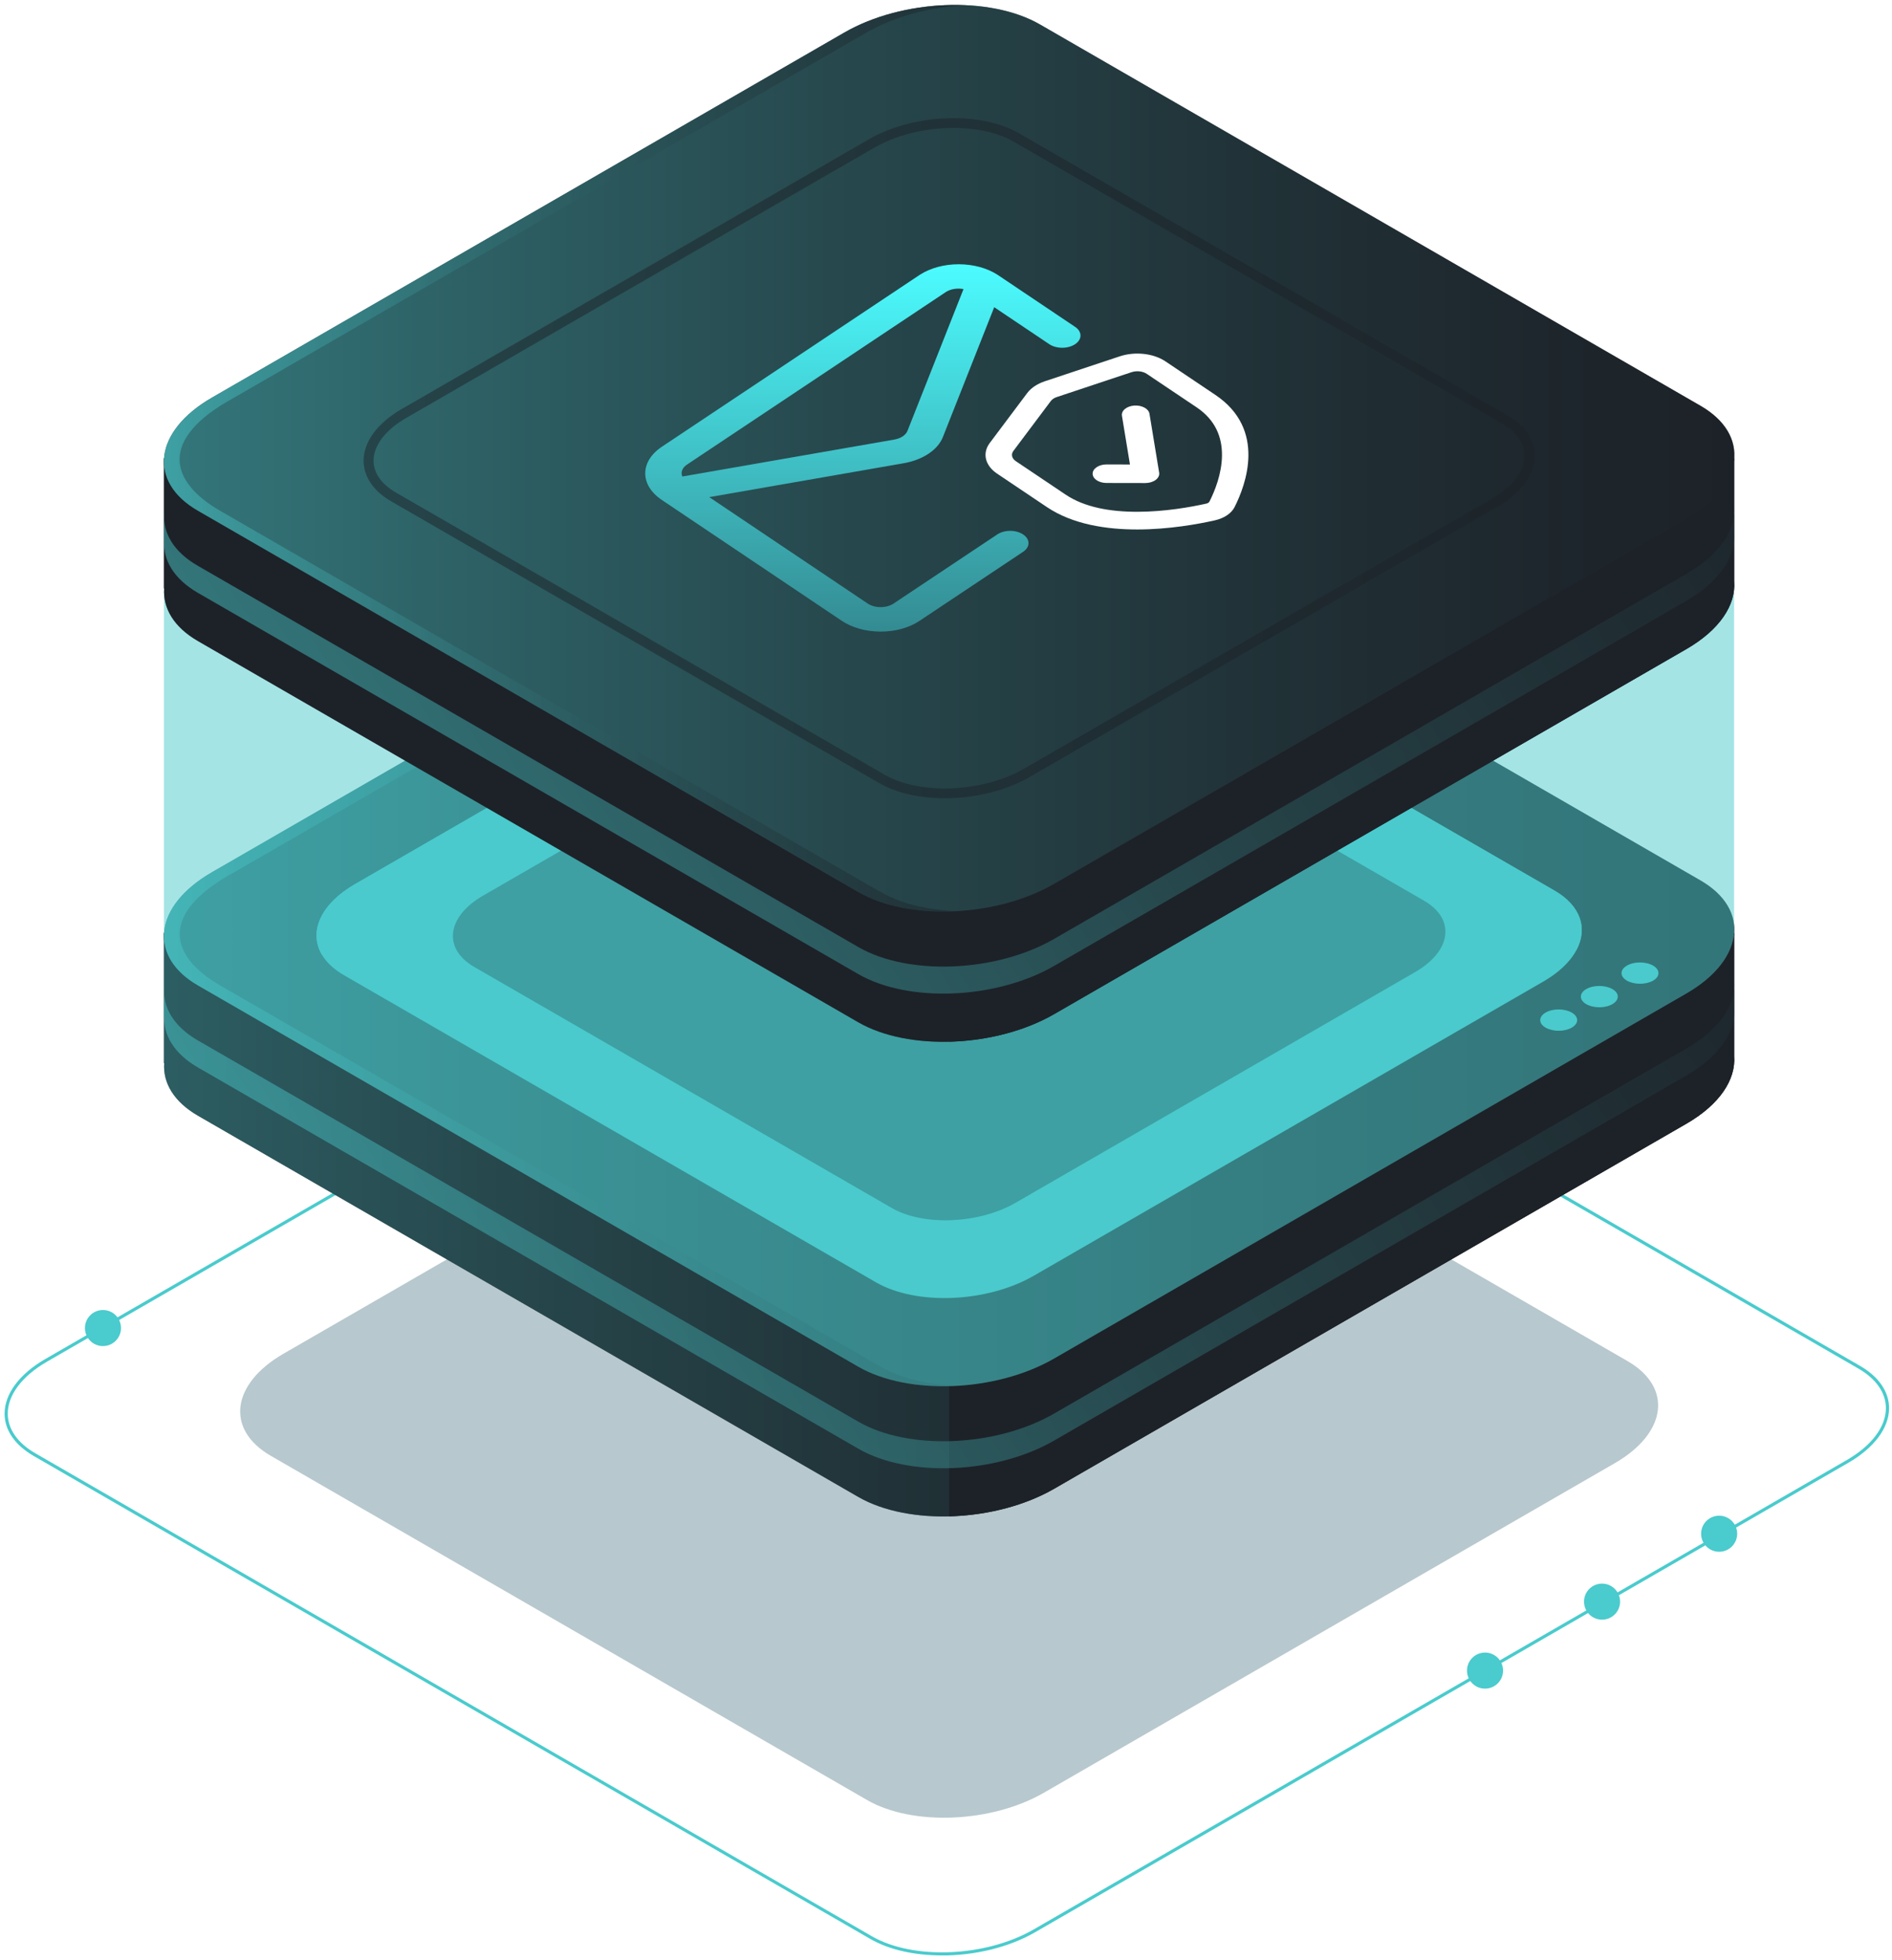
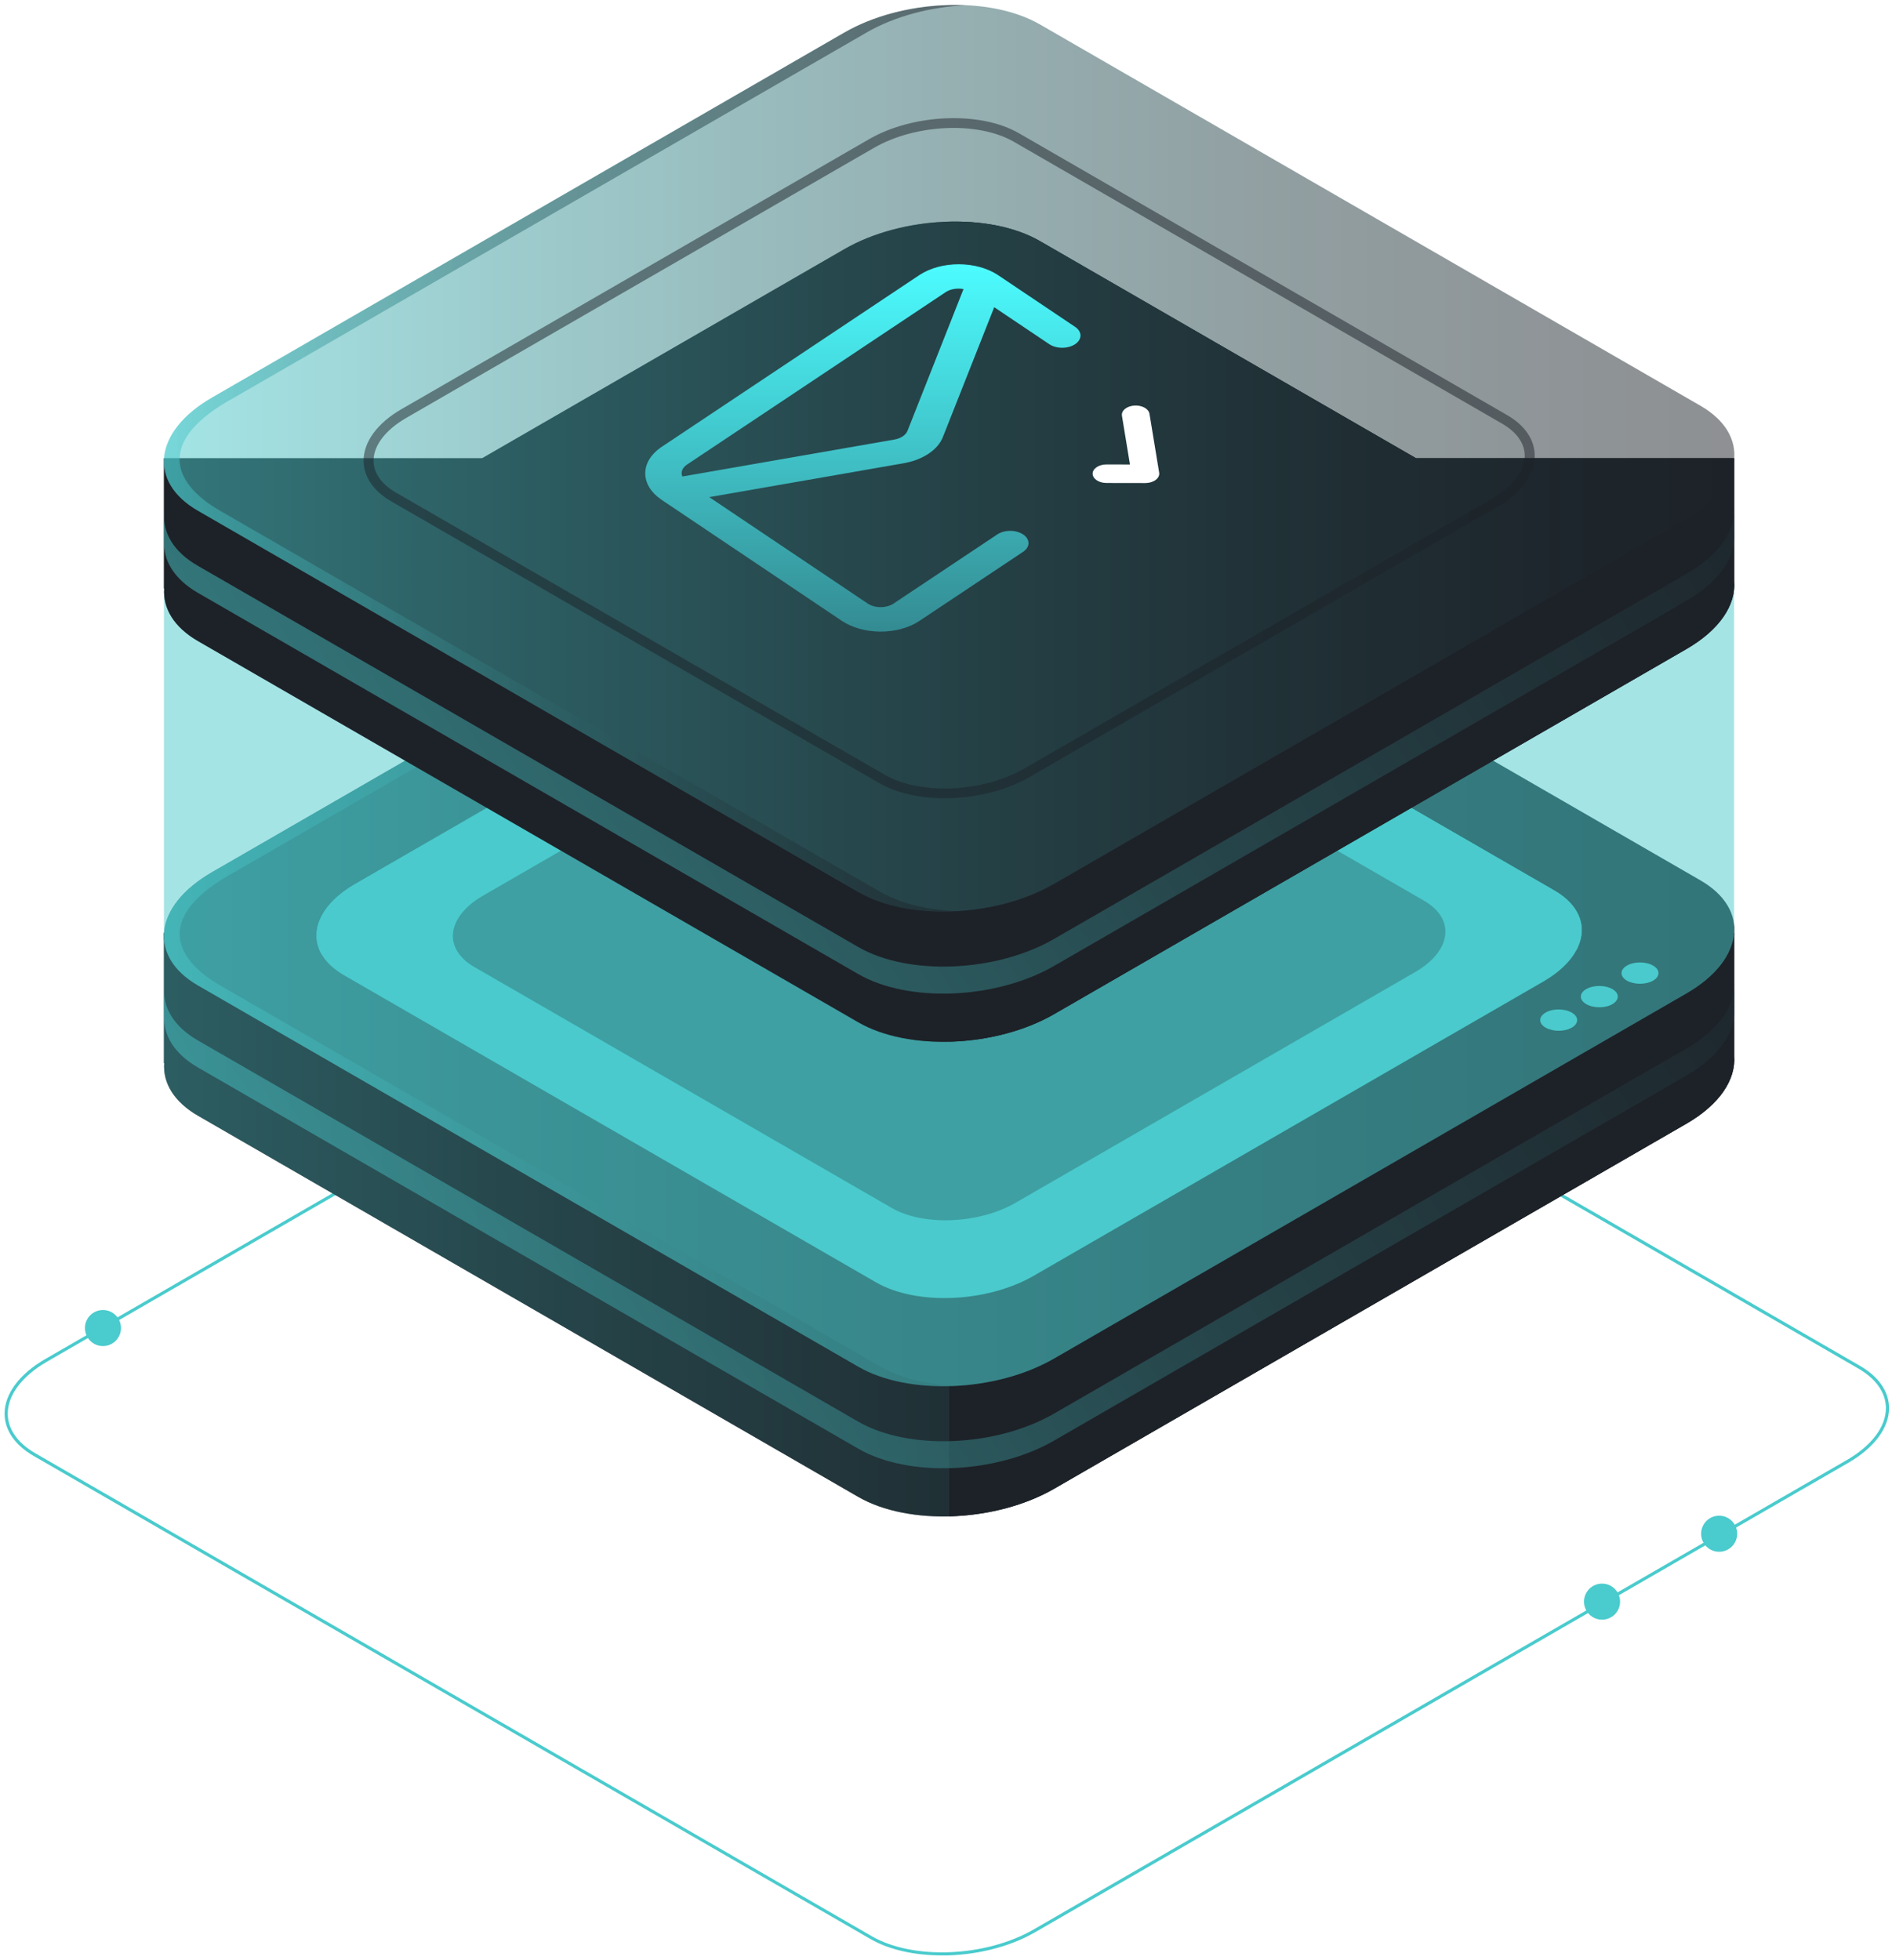
<svg xmlns="http://www.w3.org/2000/svg" width="251" height="260" viewBox="0 0 251 260" fill="none">
  <g clip-path="url(#clip0_5118_453)">
    <path d="M124.963 259.428C121.398 259.428 118.001 258.712 115.46 257.241L4.463 193.161C1.978 191.728 0.61 189.736 0.61 187.549C0.61 184.924 2.583 182.281 6.017 180.299L113.906 118.015C120.356 114.292 130.166 113.883 135.759 117.122L246.757 181.211C249.242 182.644 250.61 184.636 250.61 186.823C250.61 189.448 248.637 192.091 245.202 194.073L137.314 256.357C133.786 258.395 129.254 259.438 124.963 259.438V259.428ZM126.257 115.344C122.041 115.344 117.582 116.368 114.111 118.378L6.222 180.662C2.918 182.57 1.029 185.083 1.029 187.549C1.029 189.578 2.322 191.439 4.668 192.798L115.665 256.887C121.147 260.052 130.761 259.652 137.109 255.994L244.998 193.71C248.302 191.802 250.191 189.289 250.191 186.823C250.191 184.794 248.897 182.933 246.552 181.574L135.555 117.485C133.07 116.051 129.747 115.353 126.257 115.353V115.344Z" fill="#4ACBCD" />
-     <path style="mix-blend-mode:lighten" d="M106.282 129.244C107.345 124.742 104.556 120.23 100.054 119.168C95.552 118.105 91.04 120.894 89.977 125.396C88.915 129.899 91.703 134.41 96.206 135.473C100.708 136.535 105.22 133.747 106.282 129.244Z" fill="url(#paint0_radial_5118_453)" />
    <path d="M100.523 127.332C100.523 128.653 99.452 129.724 98.131 129.724C96.809 129.724 95.739 128.653 95.739 127.332C95.739 126.01 96.809 124.94 98.131 124.94C99.452 124.94 100.523 126.01 100.523 127.332Z" fill="#4ACBCD" />
    <path d="M16.05 176.194C16.05 177.516 14.98 178.586 13.659 178.586C12.337 178.586 11.267 177.516 11.267 176.194C11.267 174.873 12.337 173.802 13.659 173.802C14.98 173.802 16.05 174.873 16.05 176.194Z" fill="#4ACBCD" />
-     <path d="M197.01 224.033C198.331 224.033 199.402 222.962 199.402 221.641C199.402 220.32 198.331 219.249 197.01 219.249C195.689 219.249 194.618 220.32 194.618 221.641C194.618 222.962 195.689 224.033 197.01 224.033Z" fill="#4ACBCD" />
    <path d="M214.926 212.492C214.926 213.814 213.856 214.884 212.534 214.884C211.212 214.884 210.142 213.814 210.142 212.492C210.142 211.171 211.212 210.1 212.534 210.1C213.856 210.1 214.926 211.171 214.926 212.492Z" fill="#4ACBCD" />
    <path d="M230.46 203.483C230.46 204.804 229.389 205.875 228.068 205.875C226.746 205.875 225.676 204.804 225.676 203.483C225.676 202.161 226.746 201.091 228.068 201.091C229.389 201.091 230.46 202.161 230.46 203.483Z" fill="#4ACBCD" />
    <g opacity="0.3" filter="url(#filter0_f_5118_453)">
-       <path d="M115.032 238.813L35.921 193.143C29.909 189.671 30.663 183.612 37.606 179.601L113.348 135.876C120.291 131.864 130.789 131.436 136.802 134.908L215.913 180.578C221.925 184.05 221.171 190.108 214.228 194.12L138.486 237.845C131.543 241.856 121.045 242.284 115.032 238.813Z" fill="#0D485B" />
-     </g>
+       </g>
    <path d="M230.05 140.12V123.767H187.852L137.965 94.961C131.311 91.117 119.677 91.601 111.989 96.041L63.964 123.767H21.747V141.05H21.784C21.598 143.656 23.05 146.16 26.242 148.012L113.86 198.597C120.514 202.44 132.148 201.956 139.836 197.517L223.722 149.082C228.152 146.523 230.292 143.21 230.05 140.12Z" fill="#1D2228" />
    <path opacity="0.5" d="M230.05 140.12V123.767H187.852L137.965 94.961C131.311 91.117 119.677 91.601 111.989 96.041L63.964 123.767H21.747V141.05H21.784C21.598 143.656 23.05 146.16 26.242 148.012L113.86 198.597C120.514 202.44 132.148 201.956 139.836 197.517L223.722 149.082C228.152 146.523 230.292 143.21 230.05 140.12Z" fill="url(#paint1_linear_5118_453)" />
    <path d="M137.975 94.961C134.773 93.109 130.427 92.271 125.913 92.383V201.165C130.79 201.044 135.843 199.816 139.845 197.517L223.731 149.082C228.161 146.523 230.302 143.21 230.06 140.12V123.767H187.861L137.975 94.961Z" fill="url(#paint2_linear_5118_453)" />
    <path d="M113.86 181.313L26.242 130.729C19.587 126.885 20.416 120.174 28.103 115.735L111.989 67.3C119.677 62.861 131.311 62.377 137.965 66.221L225.583 116.805C232.238 120.649 231.409 127.36 223.722 131.799L139.836 180.234C132.148 184.673 120.514 185.157 113.86 181.313Z" fill="#1D2228" />
    <path opacity="0.5" d="M113.86 181.313L26.242 130.729C19.587 126.885 20.416 120.174 28.103 115.735L111.989 67.3C119.677 62.861 131.311 62.377 137.965 66.221L225.583 116.805C232.238 120.649 231.409 127.36 223.722 131.799L139.836 180.234C132.148 184.673 120.514 185.157 113.86 181.313Z" fill="url(#paint3_linear_5118_453)" />
    <path d="M116.205 170.126L45.61 129.37C40.249 126.271 40.919 120.863 47.108 117.289L114.697 78.264C120.896 74.69 130.259 74.299 135.629 77.399L206.224 118.155C211.585 121.254 210.915 126.661 204.725 130.235L137.137 169.26C130.938 172.834 121.575 173.225 116.205 170.126Z" fill="#4ACBCD" />
    <path d="M47.109 122.576L114.697 83.551C120.896 79.977 130.259 79.586 135.629 82.685L206.224 123.441C207.546 124.204 208.504 125.116 209.1 126.094C210.654 123.236 209.761 120.193 206.224 118.155L135.629 77.399C130.268 74.299 120.896 74.69 114.697 78.264L47.109 117.289C42.446 119.979 40.91 123.711 42.734 126.717C43.544 125.237 44.996 123.795 47.109 122.576Z" fill="#4ACBCD" />
    <path opacity="0.5" d="M116.81 181.313L29.193 130.729C22.538 126.885 20.947 121.235 31.054 115.735L114.94 67.3C118.718 65.113 123.456 63.894 128.081 63.67C122.581 63.419 116.587 64.648 111.999 67.3L28.113 115.725C20.425 120.165 19.588 126.875 26.252 130.719L113.869 181.304C117.257 183.258 121.92 184.087 126.704 183.854C122.99 183.686 119.491 182.849 116.81 181.304V181.313Z" fill="url(#paint4_linear_5118_453)" />
    <path opacity="0.5" d="M223.731 139.105L139.845 187.54C132.158 191.979 120.524 192.463 113.869 188.619L26.251 138.035C23.05 136.192 21.598 133.679 21.793 131.073H21.756V134.656H21.793C21.607 137.262 23.059 139.766 26.251 141.618L113.869 192.203C120.524 196.046 132.158 195.562 139.845 191.123L223.731 142.688C228.161 140.129 230.302 136.816 230.06 133.726V130.142C230.311 133.232 228.17 136.546 223.731 139.105Z" fill="url(#paint5_linear_5118_453)" />
    <path d="M208.513 134.34C209.472 134.889 209.472 135.792 208.513 136.341C207.555 136.89 206.01 136.89 205.051 136.341C204.092 135.792 204.092 134.898 205.051 134.34C206.01 133.781 207.555 133.791 208.513 134.34Z" fill="#4ACBCD" />
    <path d="M213.902 131.222C214.861 131.771 214.861 132.665 213.902 133.223C212.944 133.781 211.399 133.772 210.44 133.223C209.482 132.674 209.482 131.771 210.44 131.222C211.399 130.673 212.944 130.673 213.902 131.222Z" fill="#4ACBCD" />
    <path d="M219.3 128.104C220.259 128.653 220.259 129.556 219.3 130.105C218.342 130.654 216.797 130.654 215.838 130.105C214.879 129.556 214.879 128.663 215.838 128.104C216.797 127.546 218.342 127.555 219.3 128.104Z" fill="#4ACBCD" />
    <path opacity="0.5" d="M118.299 160.26L62.922 128.29C58.715 125.861 59.245 121.617 64.104 118.816L117.117 88.204C121.976 85.403 129.328 85.096 133.535 87.525L188.913 119.495C193.12 121.924 192.589 126.168 187.731 128.97L134.717 159.581C129.859 162.382 122.506 162.69 118.299 160.26Z" fill="#1D2228" />
    <path opacity="0.5" d="M230.05 123.767C230.069 123.46 230.078 123.143 230.05 122.846V77.157L157.464 77.482L137.965 66.23C131.311 62.386 119.677 62.87 111.989 67.31L93.868 77.771L21.747 78.087V123.776H21.784C21.598 126.382 23.05 128.886 26.242 130.738L113.86 181.323C120.514 185.166 132.148 184.682 139.836 180.243L223.722 131.808C227.714 129.5 229.846 126.587 230.05 123.767Z" fill="#4ACBCD" />
    <path d="M230.05 77.147V60.795H187.852L137.965 31.989C131.311 28.145 119.677 28.629 111.989 33.069L63.964 60.795H21.747V78.078H21.784C21.598 80.684 23.05 83.188 26.242 85.04L113.86 135.624C120.514 139.468 132.148 138.984 139.836 134.545L223.722 86.11C228.152 83.551 230.292 80.237 230.05 77.147Z" fill="#1D2228" />
    <path opacity="0.5" d="M230.05 77.147V60.795H187.852L137.965 31.989C131.311 28.145 119.677 28.629 111.989 33.069L63.964 60.795H21.747V78.078H21.784C21.598 80.684 23.05 83.188 26.242 85.04L113.86 135.624C120.514 139.468 132.148 138.984 139.836 134.545L223.722 86.11C228.152 83.551 230.292 80.237 230.05 77.147Z" fill="url(#paint6_linear_5118_453)" />
    <path d="M137.975 31.989C134.773 30.137 130.427 29.299 125.913 29.411V138.193C130.79 138.072 135.843 136.853 139.845 134.545L223.731 86.11C228.161 83.551 230.302 80.237 230.06 77.147V60.795H187.861L137.975 31.989Z" fill="url(#paint7_linear_5118_453)" />
-     <path d="M113.86 118.341L26.242 67.756C19.587 63.913 20.416 57.202 28.103 52.763L111.998 4.328C119.686 -0.112 131.32 -0.596 137.975 3.248L225.592 53.833C232.247 57.677 231.419 64.387 223.731 68.827L139.845 117.261C132.158 121.701 120.524 122.185 113.869 118.341H113.86Z" fill="#1D2228" />
    <path opacity="0.5" d="M113.86 118.341L26.242 67.756C19.587 63.913 20.416 57.202 28.103 52.763L111.998 4.328C119.686 -0.112 131.32 -0.596 137.975 3.248L225.592 53.833C232.247 57.677 231.419 64.387 223.731 68.827L139.845 117.261C132.158 121.701 120.524 122.185 113.869 118.341H113.86Z" fill="url(#paint8_linear_5118_453)" />
    <path opacity="0.5" d="M116.81 118.341L29.183 67.756C22.529 63.913 20.937 58.263 31.045 52.763L114.94 4.328C118.718 2.141 123.456 0.922 128.081 0.698C122.581 0.447 116.587 1.675 111.999 4.328L28.113 52.753C20.425 57.193 19.588 63.903 26.252 67.747L113.869 118.332C117.257 120.286 121.92 121.114 126.704 120.882C122.99 120.714 119.491 119.877 116.81 118.332V118.341Z" fill="url(#paint9_linear_5118_453)" />
    <path opacity="0.5" d="M223.731 76.133L139.845 124.567C132.158 129.007 120.524 129.491 113.869 125.647L26.242 75.062C23.04 73.22 21.588 70.707 21.784 68.101H21.747V71.684H21.784C21.598 74.29 23.05 76.794 26.242 78.646L113.86 129.23C120.514 133.074 132.148 132.59 139.836 128.151L223.722 79.716C228.152 77.157 230.292 73.843 230.05 70.753V67.17C230.302 70.26 228.161 73.573 223.722 76.133H223.731Z" fill="url(#paint10_linear_5118_453)" />
    <path opacity="0.5" d="M125.345 105.906C122.097 105.906 118.988 105.246 116.68 103.915L51.893 66.509C49.538 65.15 48.235 63.233 48.235 61.12C48.235 58.617 50.068 56.122 53.27 54.28L115.293 18.466C121.147 15.087 130.064 14.724 135.155 17.665L199.942 55.071C202.297 56.429 203.6 58.347 203.6 60.459C203.6 62.963 201.766 65.457 198.564 67.3L136.541 103.114C133.349 104.957 129.245 105.906 125.345 105.906ZM117.331 102.77C122.059 105.506 130.38 105.143 135.881 101.97L197.904 66.156C200.677 64.555 202.278 62.47 202.278 60.459C202.278 58.84 201.217 57.332 199.29 56.215L134.503 18.81C129.775 16.074 121.454 16.437 115.954 19.61L53.931 55.424C51.148 57.025 49.556 59.101 49.556 61.12C49.556 62.74 50.617 64.248 52.553 65.364L117.341 102.77H117.331Z" fill="#1D2228" />
    <path d="M121.97 82.381L135.733 73.206C136.189 72.902 136.445 72.489 136.446 72.058C136.446 71.627 136.191 71.214 135.737 70.909C135.282 70.603 134.665 70.431 134.021 70.43C133.378 70.429 132.76 70.599 132.304 70.903L118.541 80.078C118.085 80.382 117.467 80.551 116.824 80.55C116.18 80.549 115.563 80.377 115.108 80.072L94.091 65.956L119.888 61.459C121.134 61.241 122.272 60.806 123.184 60.197C124.097 59.589 124.752 58.829 125.083 57.996L131.896 40.758L139.196 45.66C139.65 45.965 140.267 46.138 140.911 46.139C141.555 46.14 142.172 45.97 142.628 45.666C143.084 45.362 143.34 44.949 143.341 44.519C143.342 44.088 143.087 43.674 142.632 43.369L132.346 36.461C130.966 35.565 129.121 35.062 127.2 35.059C125.279 35.056 123.432 35.552 122.049 36.443L87.683 59.353C86.35 60.276 85.603 61.51 85.601 62.795C85.599 64.08 86.341 65.316 87.672 66.244L111.672 82.363C113.037 83.278 114.888 83.794 116.818 83.797C118.749 83.8 120.601 83.291 121.97 82.381ZM91.112 61.656L125.477 38.746C125.781 38.548 126.159 38.407 126.571 38.339C126.983 38.27 127.415 38.276 127.822 38.356L120.39 57.161C120.279 57.438 120.061 57.691 119.757 57.894C119.452 58.097 119.074 58.242 118.658 58.315L90.521 63.22C90.404 62.947 90.397 62.659 90.501 62.384C90.605 62.109 90.816 61.858 91.112 61.656Z" fill="url(#paint11_linear_5118_453)" />
-     <path fill-rule="evenodd" clip-rule="evenodd" d="M139.407 53.202L134.437 59.829C134.099 60.28 134.23 60.826 134.763 61.184L141.372 65.623C143.88 67.307 147.28 67.906 150.905 67.9C154.537 67.893 157.997 67.272 160.029 66.816C160.24 66.768 160.387 66.67 160.459 66.529C161.148 65.171 162.089 62.858 162.112 60.428C162.136 58.002 161.253 55.725 158.745 54.04L152.137 49.602C151.604 49.244 150.789 49.154 150.113 49.379L140.191 52.679C139.852 52.792 139.577 52.976 139.407 53.202ZM131.303 58.775C130.288 60.128 130.682 61.765 132.281 62.839L138.89 67.277C145.702 71.853 156.737 70.03 161.148 69.04C162.394 68.76 163.356 68.119 163.779 67.286C165.274 64.338 168.039 56.961 161.227 52.386L154.618 47.947C153.02 46.873 150.575 46.604 148.549 47.277L138.627 50.578C137.609 50.917 136.783 51.468 136.273 52.148L131.303 58.775Z" fill="white" />
    <path d="M148.842 55.163L149.904 61.624L146.76 61.618C146.278 61.623 145.819 61.754 145.481 61.984C145.143 62.213 144.953 62.522 144.953 62.844C144.952 63.167 145.141 63.477 145.478 63.707C145.815 63.938 146.274 64.07 146.756 64.077L151.952 64.086C152.21 64.084 152.464 64.047 152.698 63.976C152.933 63.905 153.143 63.802 153.315 63.674C153.487 63.546 153.617 63.396 153.697 63.232C153.777 63.069 153.806 62.896 153.781 62.724L152.495 54.898C152.469 54.738 152.396 54.582 152.28 54.441C152.163 54.299 152.007 54.174 151.819 54.073C151.63 53.971 151.414 53.896 151.183 53.85C150.951 53.805 150.708 53.791 150.468 53.808C150.229 53.825 149.996 53.874 149.785 53.952C149.573 54.029 149.387 54.134 149.236 54.26C149.085 54.386 148.972 54.53 148.905 54.685C148.837 54.84 148.816 55.002 148.842 55.163Z" fill="white" />
  </g>
  <defs>
    <filter id="filter0_f_5118_453" x="28.139" y="128.838" width="195.555" height="116.044" filterUnits="userSpaceOnUse" color-interpolation-filters="sRGB">
      <feFlood flood-opacity="0" result="BackgroundImageFix" />
      <feBlend mode="normal" in="SourceGraphic" in2="BackgroundImageFix" result="shape" />
      <feGaussianBlur stdDeviation="1.861" result="effect1_foregroundBlur_5118_453" />
    </filter>
    <radialGradient id="paint0_radial_5118_453" cx="0" cy="0" r="1" gradientUnits="userSpaceOnUse" gradientTransform="translate(98.122 127.329) scale(8.376)">
      <stop stop-color="#4ACBCD" />
      <stop offset="0.03" stop-color="#46BDBF" />
      <stop offset="0.11" stop-color="#3B9497" />
      <stop offset="0.2" stop-color="#317074" />
      <stop offset="0.3" stop-color="#2A5458" />
      <stop offset="0.4" stop-color="#243D43" />
      <stop offset="0.52" stop-color="#202E33" />
      <stop offset="0.64" stop-color="#1D242A" />
      <stop offset="0.82" stop-color="#1D2228" />
    </radialGradient>
    <linearGradient id="paint1_linear_5118_453" x1="-24.296" y1="146.774" x2="184.026" y2="146.774" gradientUnits="userSpaceOnUse">
      <stop stop-color="#4ACBCD" />
      <stop offset="0.21" stop-color="#3D9B9E" />
      <stop offset="0.47" stop-color="#2F676B" />
      <stop offset="0.7" stop-color="#254146" />
      <stop offset="0.89" stop-color="#1F2A30" />
      <stop offset="1" stop-color="#1D2228" />
    </linearGradient>
    <linearGradient id="paint2_linear_5118_453" x1="125.913" y1="146.774" x2="230.069" y2="146.774" gradientUnits="userSpaceOnUse">
      <stop stop-color="#1D2228" />
      <stop offset="1" stop-color="#1D2228" />
    </linearGradient>
    <linearGradient id="paint3_linear_5118_453" x1="21.747" y1="123.767" x2="230.088" y2="123.767" gradientUnits="userSpaceOnUse">
      <stop stop-color="#4ACBCD" />
      <stop offset="0.21" stop-color="#3D9B9E" />
      <stop offset="0.47" stop-color="#2F676B" />
      <stop offset="0.7" stop-color="#254146" />
      <stop offset="0.89" stop-color="#1F2A30" />
      <stop offset="1" stop-color="#1D2228" />
    </linearGradient>
    <linearGradient id="paint4_linear_5118_453" x1="21.747" y1="123.767" x2="128.081" y2="123.767" gradientUnits="userSpaceOnUse">
      <stop stop-color="#4ACBCD" />
      <stop offset="0.21" stop-color="#3D9B9E" />
      <stop offset="0.47" stop-color="#2F676B" />
      <stop offset="0.7" stop-color="#254146" />
      <stop offset="0.89" stop-color="#1F2A30" />
      <stop offset="1" stop-color="#1D2228" />
    </linearGradient>
    <linearGradient id="paint5_linear_5118_453" x1="50.087" y1="184.385" x2="224.466" y2="70.409" gradientUnits="userSpaceOnUse">
      <stop stop-color="#4ACBCD" />
      <stop offset="0.21" stop-color="#3D9B9E" />
      <stop offset="0.47" stop-color="#2F676B" />
      <stop offset="0.7" stop-color="#254146" />
      <stop offset="0.89" stop-color="#1F2A30" />
      <stop offset="1" stop-color="#1D2228" />
    </linearGradient>
    <linearGradient id="paint6_linear_5118_453" x1="0.61" y1="83.811" x2="1.541" y2="83.811" gradientUnits="userSpaceOnUse">
      <stop stop-color="#4ACBCD" />
      <stop offset="0.21" stop-color="#3D9B9E" />
      <stop offset="0.47" stop-color="#2F676B" />
      <stop offset="0.7" stop-color="#254146" />
      <stop offset="0.89" stop-color="#1F2A30" />
      <stop offset="1" stop-color="#1D2228" />
    </linearGradient>
    <linearGradient id="paint7_linear_5118_453" x1="0.61" y1="83.802" x2="1.541" y2="83.802" gradientUnits="userSpaceOnUse">
      <stop stop-color="#1D2228" />
      <stop offset="1" stop-color="#1D2228" />
    </linearGradient>
    <linearGradient id="paint8_linear_5118_453" x1="21.747" y1="60.795" x2="230.088" y2="60.795" gradientUnits="userSpaceOnUse">
      <stop stop-color="#4ACBCD" />
      <stop offset="0.21" stop-color="#3D9B9E" />
      <stop offset="0.47" stop-color="#2F676B" />
      <stop offset="0.7" stop-color="#254146" />
      <stop offset="0.89" stop-color="#1F2A30" />
      <stop offset="1" stop-color="#1D2228" />
    </linearGradient>
    <linearGradient id="paint9_linear_5118_453" x1="21.747" y1="60.795" x2="128.081" y2="60.795" gradientUnits="userSpaceOnUse">
      <stop stop-color="#4ACBCD" />
      <stop offset="0.21" stop-color="#3D9B9E" />
      <stop offset="0.47" stop-color="#2F676B" />
      <stop offset="0.7" stop-color="#254146" />
      <stop offset="0.89" stop-color="#1F2A30" />
      <stop offset="1" stop-color="#1D2228" />
    </linearGradient>
    <linearGradient id="paint10_linear_5118_453" x1="50.087" y1="121.412" x2="224.466" y2="7.437" gradientUnits="userSpaceOnUse">
      <stop stop-color="#4ACBCD" />
      <stop offset="0.21" stop-color="#3D9B9E" />
      <stop offset="0.47" stop-color="#2F676B" />
      <stop offset="0.7" stop-color="#254146" />
      <stop offset="0.89" stop-color="#1F2A30" />
      <stop offset="1" stop-color="#1D2228" />
    </linearGradient>
    <linearGradient id="paint11_linear_5118_453" x1="125.61" y1="35.059" x2="125.61" y2="83.797" gradientUnits="userSpaceOnUse">
      <stop stop-color="#4CFCFF" />
      <stop offset="1" stop-color="#348B92" />
    </linearGradient>
    <clipPath id="clip0_5118_453">
      <rect width="250" height="258.777" fill="white" transform="translate(0.61 0.652)" />
    </clipPath>
  </defs>
</svg>